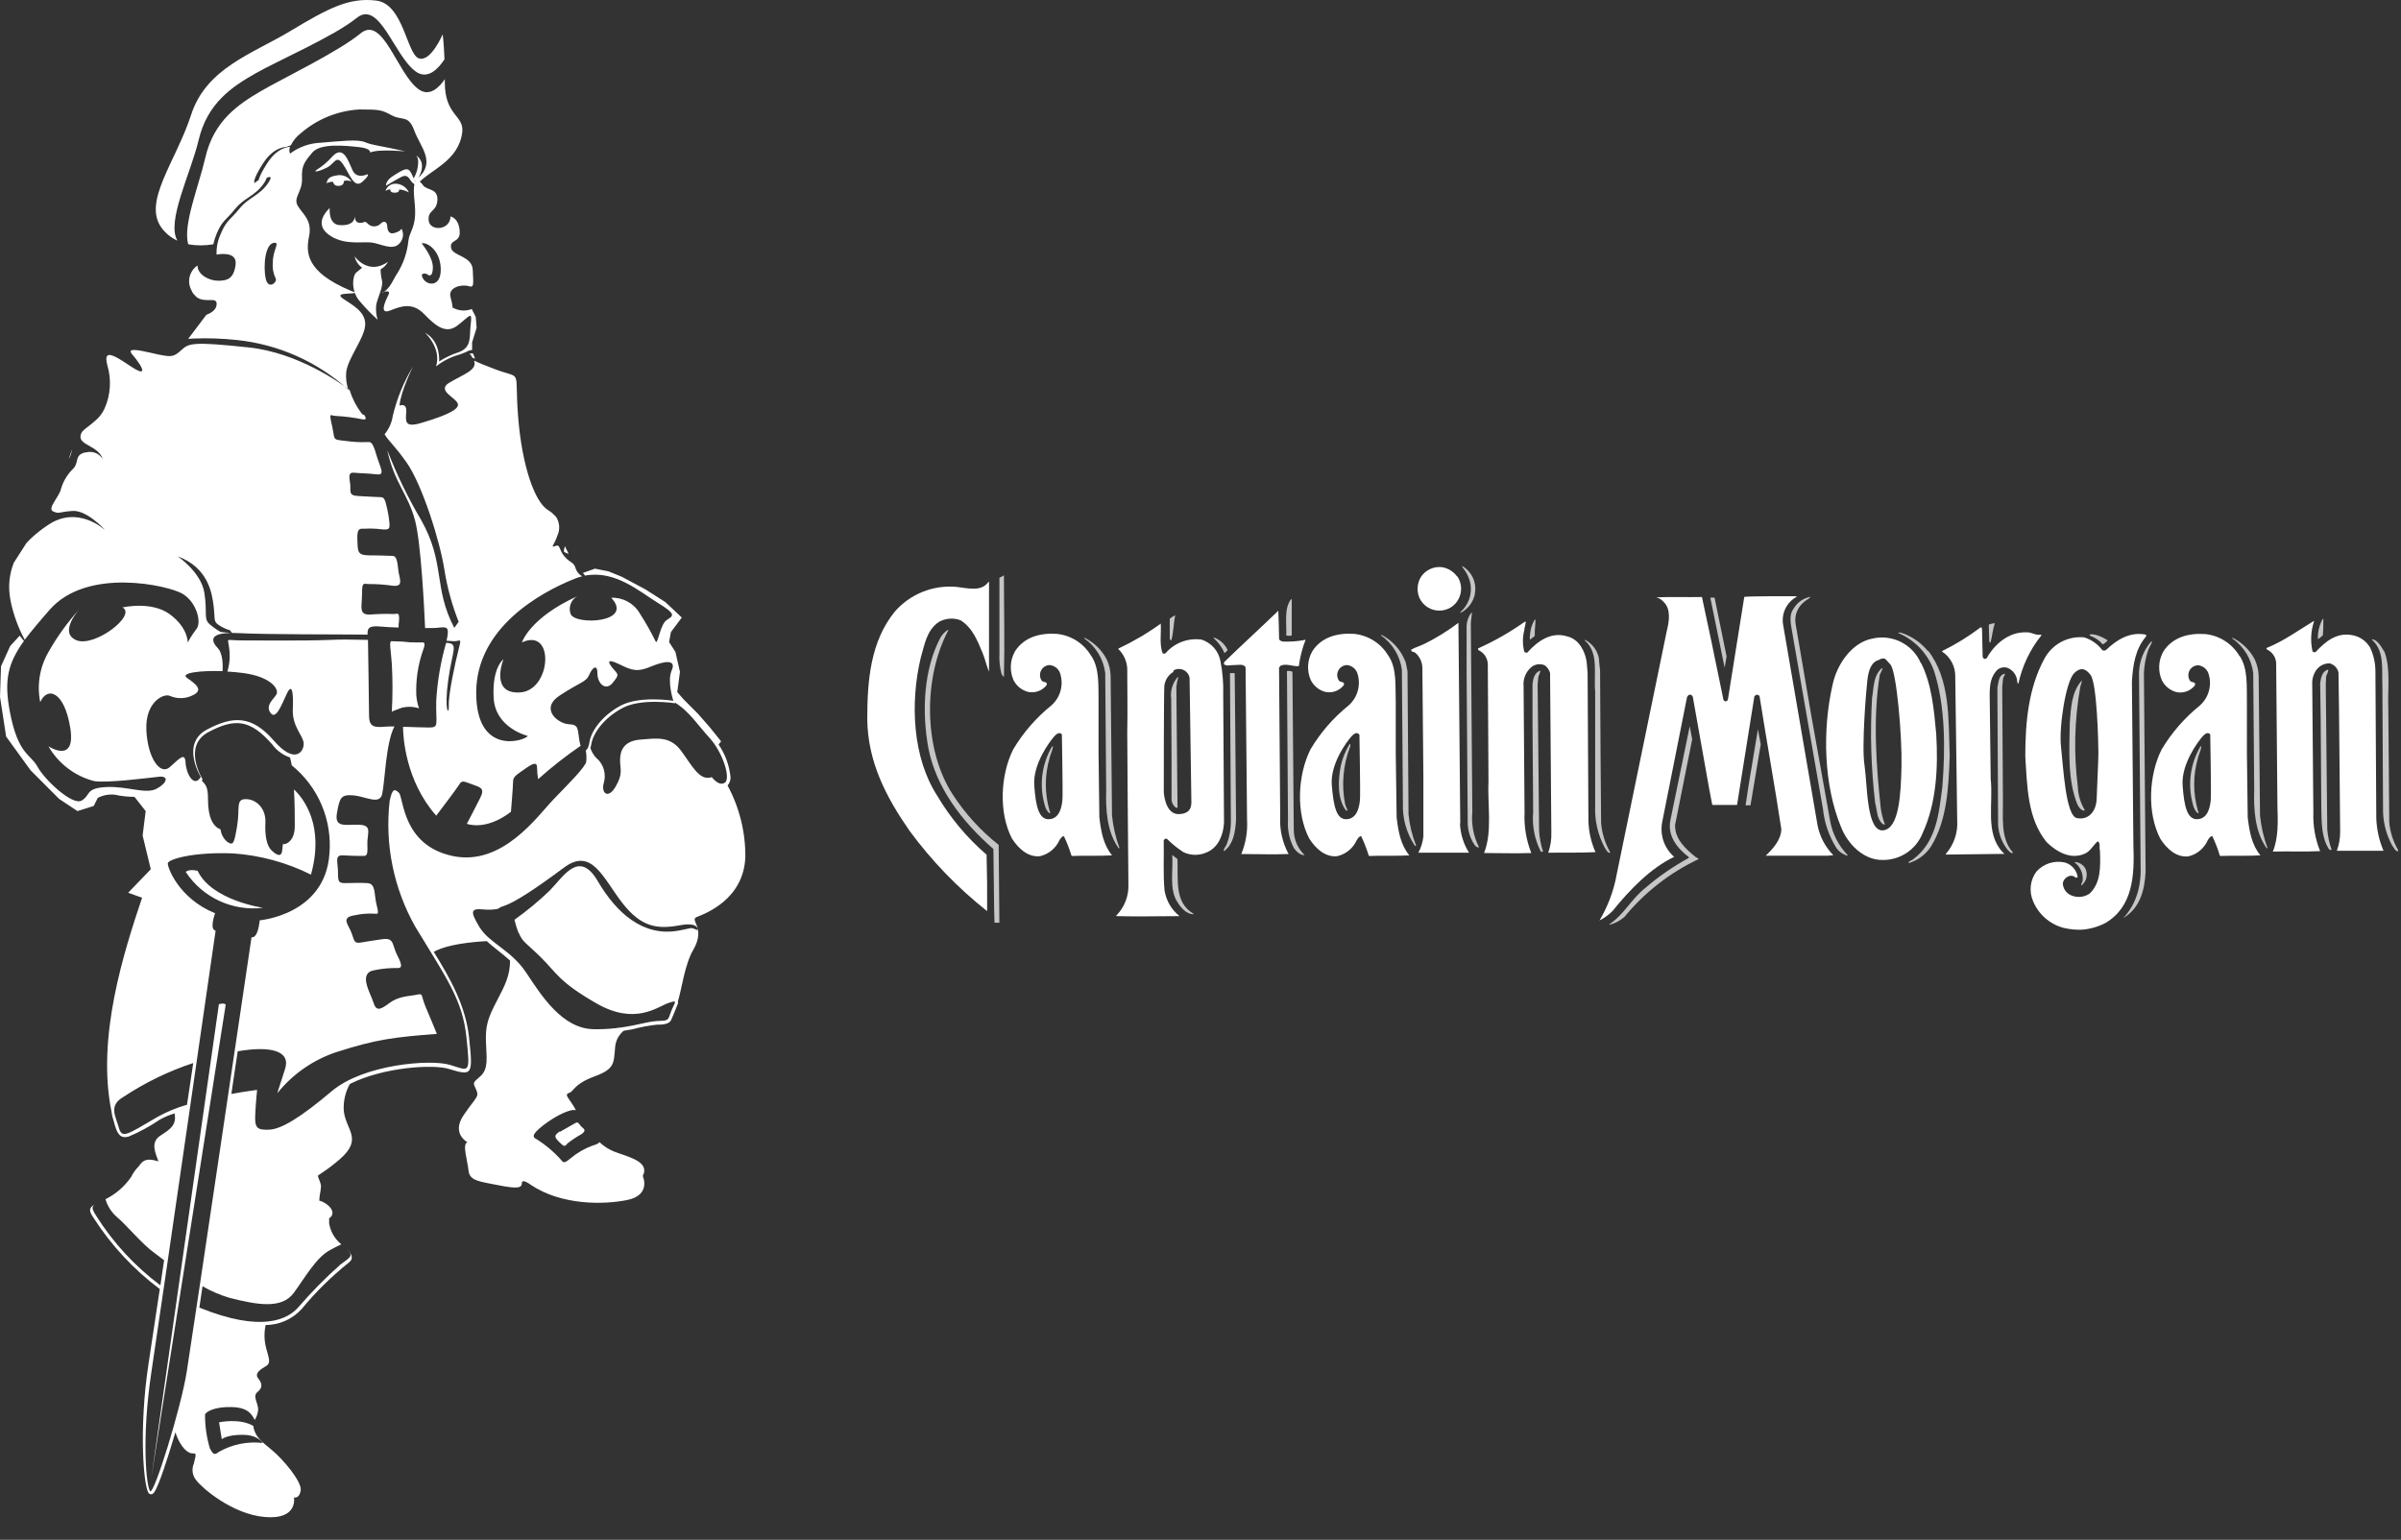
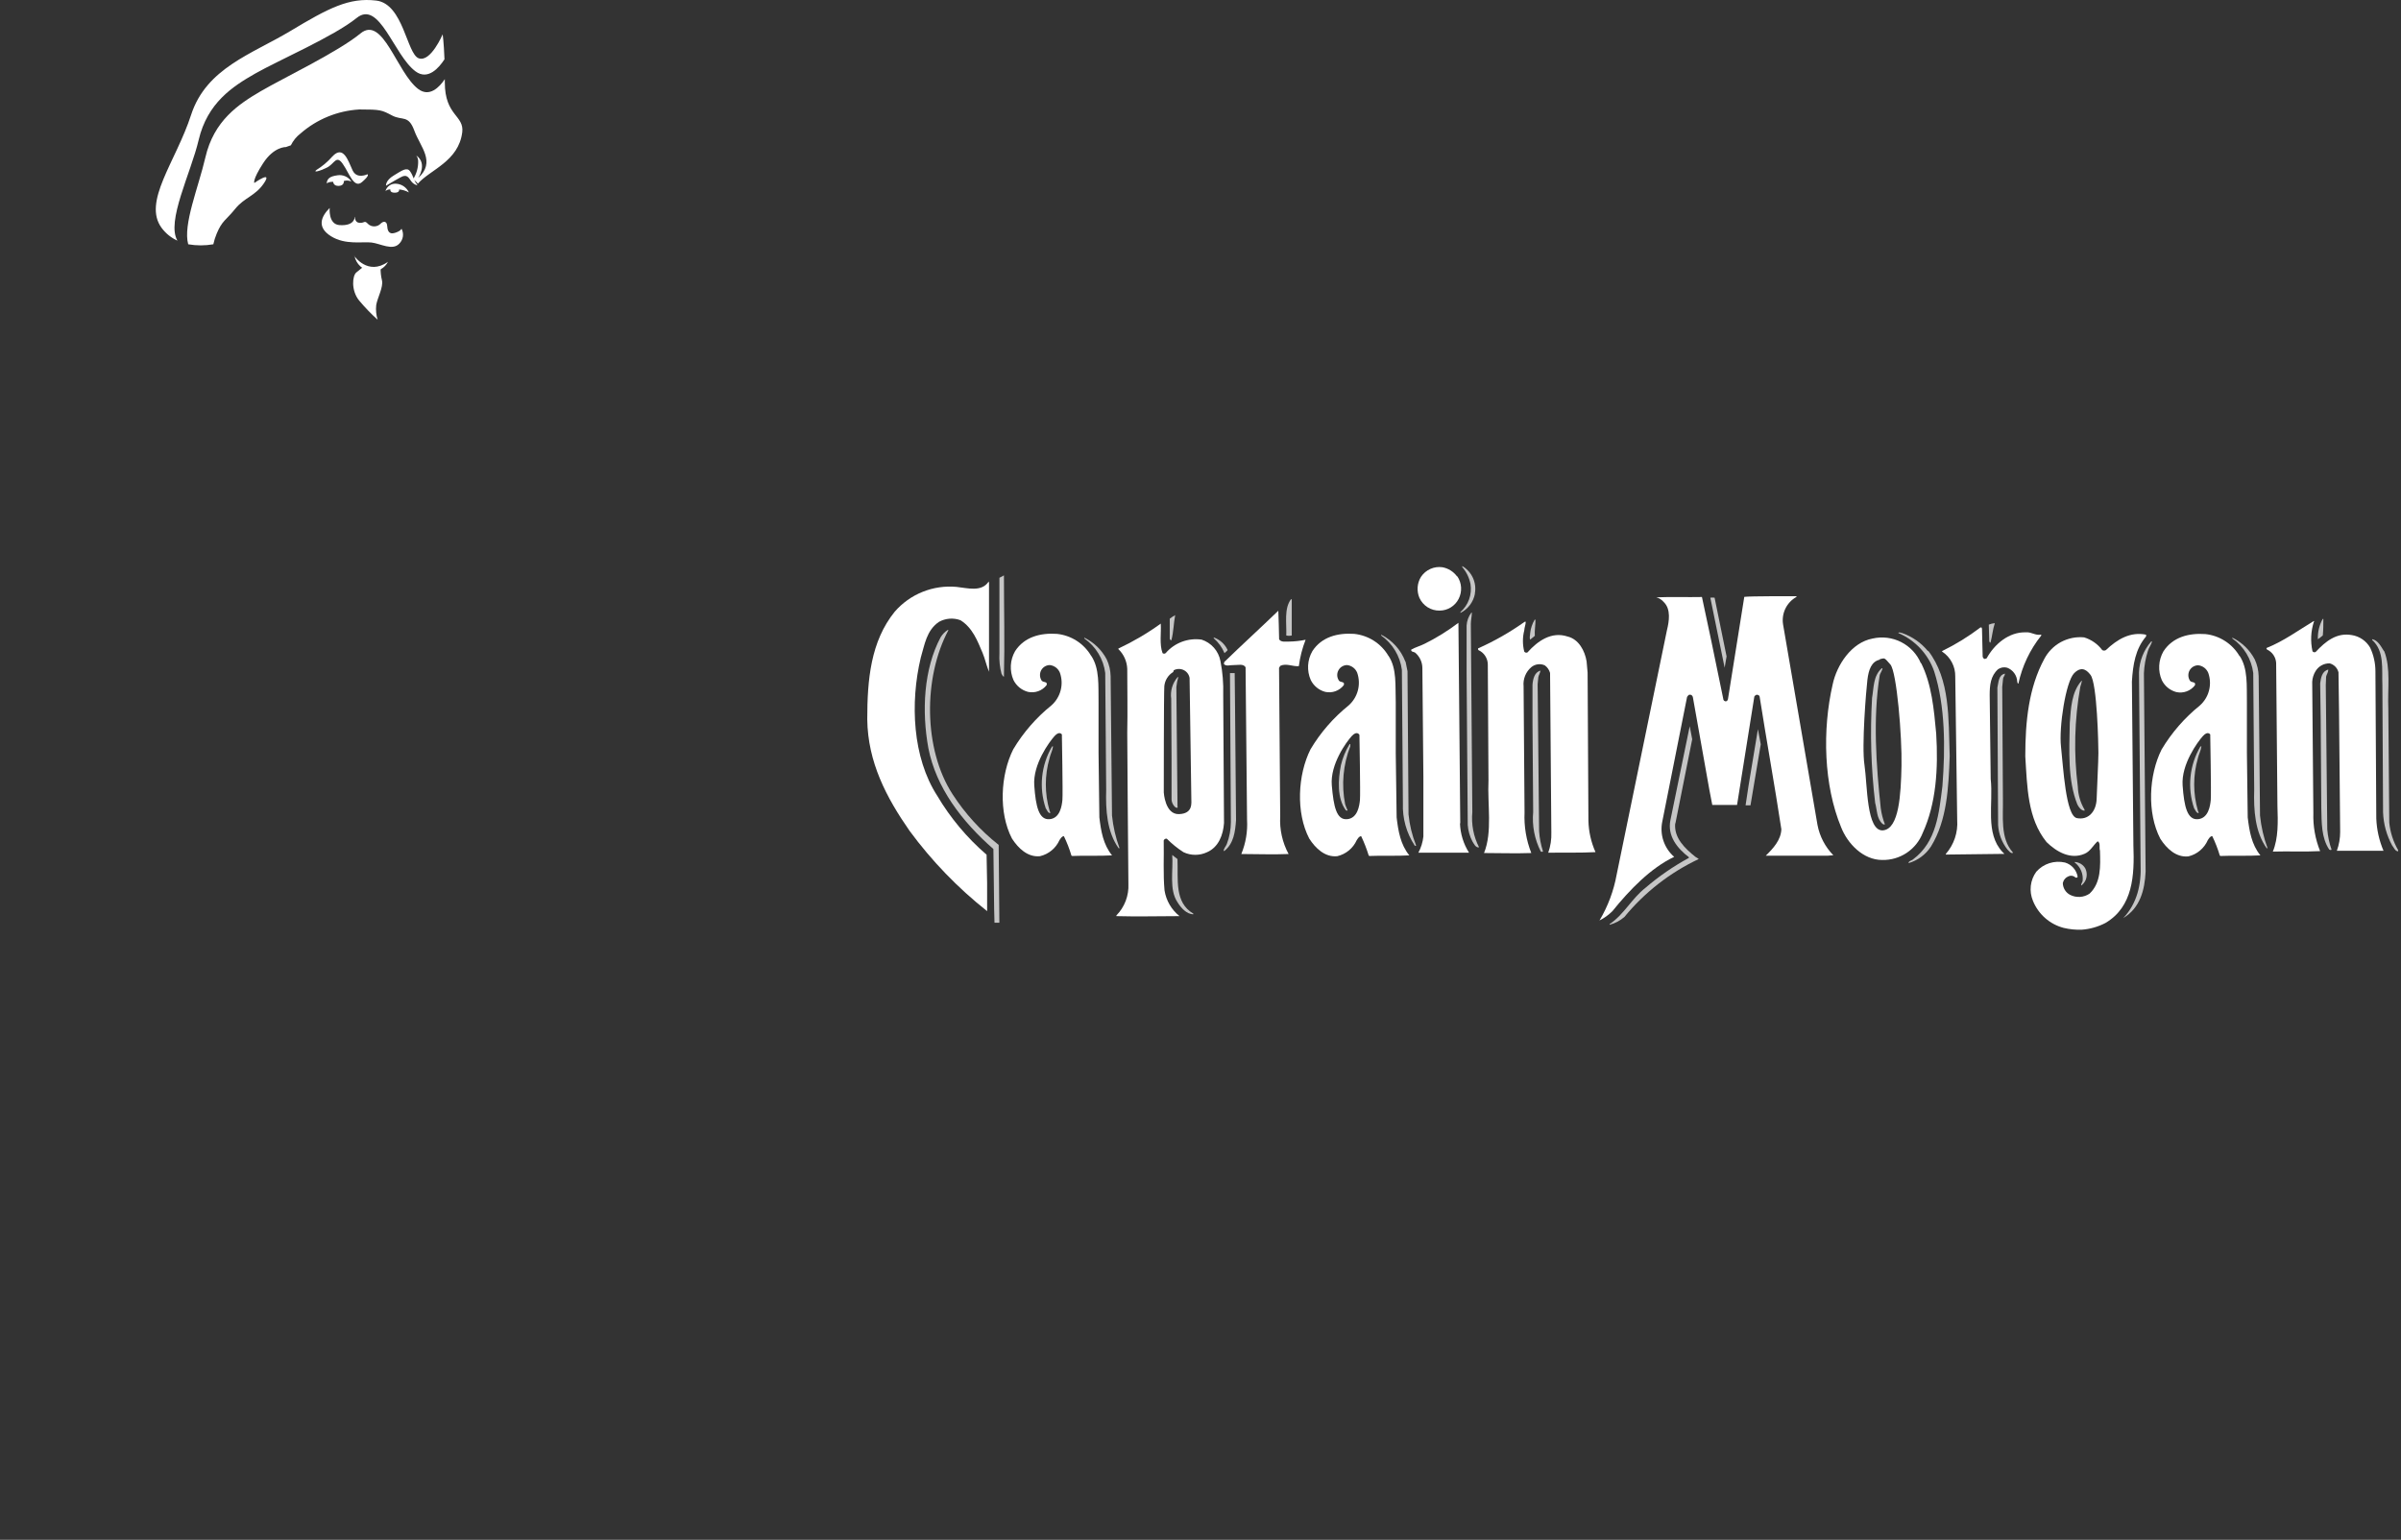
<svg xmlns="http://www.w3.org/2000/svg" width="106" height="68" viewBox="0 0 106 68" fill="none">
  <rect x="0" y="0" width="106" height="68" fill="#333333" stroke="none" />
  <path d="M79.314 26.359C79.103 26.475 78.933 26.653 78.826 26.869C78.719 27.085 78.682 27.329 78.718 27.567L80.239 36.43C80.335 36.936 80.579 37.402 80.939 37.769L80.683 37.79H77.955C78.289 37.462 78.623 37.098 78.644 36.624C78.345 34.653 77.991 32.718 77.683 30.754C77.663 30.7 77.612 30.688 77.561 30.679C77.516 30.691 77.476 30.72 77.451 30.76L76.688 35.548H76.649H75.594L75.462 34.862L74.735 30.775C74.714 30.745 74.705 30.709 74.669 30.694C74.651 30.684 74.63 30.679 74.608 30.679C74.587 30.679 74.566 30.684 74.547 30.694L74.482 30.775L73.885 33.78L73.39 36.269C73.328 36.554 73.344 36.85 73.436 37.127C73.528 37.403 73.692 37.65 73.912 37.84C72.872 38.335 71.947 39.295 71.184 40.24C71.017 40.406 70.825 40.543 70.615 40.649C70.986 40.026 71.243 39.341 71.372 38.628L73.593 27.829C73.689 27.442 73.775 26.905 73.456 26.592C73.37 26.49 73.256 26.416 73.128 26.38C73.79 26.35 74.487 26.38 75.138 26.365L75.552 28.309L76.088 30.906C76.094 30.921 76.104 30.934 76.116 30.945C76.128 30.956 76.142 30.964 76.158 30.968C76.173 30.973 76.19 30.974 76.206 30.97C76.222 30.967 76.237 30.96 76.249 30.951L76.285 30.885L77.007 26.359C77.233 26.323 79.308 26.329 79.308 26.329" fill="white" />
-   <path d="M79.917 26.374C79.851 26.461 79.735 26.497 79.654 26.577C79.511 26.689 79.399 26.836 79.332 27.005C79.264 27.174 79.243 27.357 79.27 27.537L79.967 31.607L80.799 36.264C80.903 36.824 81.168 37.342 81.562 37.754V37.79C81.367 37.736 81.195 37.617 81.076 37.453C80.748 36.93 80.544 36.338 80.48 35.724L79.147 28.059C79.097 27.683 78.93 27.209 79.192 26.866C79.271 26.734 79.377 26.62 79.504 26.532C79.63 26.445 79.774 26.384 79.926 26.356" fill="#C6C6C6" />
  <path d="M76.226 28.986L76.14 29.487L75.508 26.395C75.57 26.388 75.633 26.388 75.696 26.395L76.226 28.992" fill="#C6C6C6" />
  <path d="M73.957 36.365C73.897 36.997 74.377 37.462 74.851 37.841C74.902 37.869 74.951 37.901 74.997 37.936C73.728 38.534 72.608 39.407 71.718 40.491C71.529 40.657 71.305 40.776 71.062 40.84V40.81C71.694 40.39 72.031 39.689 72.642 39.209C73.234 38.701 73.877 38.258 74.562 37.885V37.856C74.043 37.462 73.608 36.916 73.745 36.225L74.598 32.072L74.708 32.647L73.966 36.365" fill="#C6C6C6" />
  <path d="M77.281 35.566H77.064L77.195 34.699L77.609 32.203L77.734 32.871L77.281 35.566Z" fill="#C6C6C6" />
  <path d="M85.122 28.733C86.106 30.012 86.017 31.729 86.076 33.389C86.026 34.779 85.96 36.225 85.254 37.376C85.023 37.735 84.669 37.999 84.258 38.118C84.258 38.016 84.401 38.008 84.466 37.945C85.501 37.167 85.602 35.906 85.754 34.719C85.886 33.011 85.88 31.183 85.391 29.651C85.26 29.273 85.051 28.927 84.778 28.634C84.504 28.342 84.173 28.111 83.805 27.954C83.835 27.898 83.915 27.954 83.966 27.954C84.419 28.11 84.82 28.39 85.122 28.762" fill="#C6C6C6" />
  <path d="M83.107 29.517C83.092 29.642 82.997 29.728 82.982 29.845C82.684 31.723 82.83 33.81 83.032 35.688C83.064 35.932 83.125 36.171 83.214 36.401C83.187 36.431 83.143 36.401 83.113 36.386C82.845 36.147 82.874 35.775 82.785 35.456C82.604 33.92 82.558 32.372 82.648 30.828C82.728 30.36 82.698 29.845 83.077 29.511H83.107" fill="#C6C6C6" />
  <path d="M88.065 27.532C87.975 27.8 87.954 28.092 87.88 28.369C87.88 28.369 87.859 28.39 87.844 28.369L87.823 28.319L87.802 27.585C87.886 27.55 87.974 27.528 88.065 27.52" fill="#C6C6C6" />
  <path d="M87.501 27.749L87.531 28.98C87.531 29.031 87.57 29.096 87.626 29.102L87.707 29.073C88.05 28.446 88.691 27.901 89.439 27.925C89.687 27.901 89.853 28.077 90.116 28.026V28.068C89.621 28.688 89.277 29.413 89.108 30.188C89.058 30.188 89.072 30.128 89.058 30.101C89.051 29.967 89.006 29.837 88.927 29.728C88.848 29.619 88.739 29.535 88.613 29.487C88.546 29.469 88.475 29.465 88.406 29.476C88.338 29.488 88.272 29.514 88.214 29.552C87.877 29.851 87.841 30.268 87.841 30.697L87.886 34.4C88.008 35.497 87.629 36.8 88.41 37.629L88.491 37.709L85.942 37.739H85.906V37.709C86.084 37.506 86.219 37.27 86.305 37.014C86.391 36.758 86.426 36.488 86.407 36.219L86.321 29.88C86.326 29.662 86.275 29.445 86.173 29.252C86.072 29.058 85.922 28.894 85.739 28.774V28.753C86.338 28.461 86.906 28.11 87.436 27.707C87.466 27.707 87.501 27.707 87.492 27.749" fill="white" />
  <path d="M88.512 29.77C88.512 29.835 88.446 29.892 88.434 29.958L88.395 30.336L88.425 35.22C88.446 36.055 88.294 37.009 88.863 37.641V37.67C88.759 37.694 88.694 37.578 88.622 37.513C88.38 37.203 88.238 36.828 88.213 36.436L88.181 30.366C88.237 30.134 88.222 29.806 88.52 29.749" fill="#C6C6C6" />
-   <path d="M93.049 28.28C92.991 28.354 92.917 28.414 92.832 28.456C92.683 28.284 92.492 28.153 92.277 28.077L92.248 28.032C92.328 27.982 92.429 28.032 92.51 28.032C92.702 28.085 92.884 28.169 93.049 28.28" fill="#C6C6C6" />
  <path d="M95.008 28.318C94.987 28.462 94.868 28.593 94.826 28.748C94.723 29.067 94.664 29.399 94.65 29.735L94.725 38.497C94.686 39.299 94.484 40.098 93.741 40.542C94.352 39.895 94.543 39.051 94.504 38.157L94.433 29.693C94.451 29.189 94.641 28.707 94.972 28.327H95.008" fill="#C6C6C6" />
  <path d="M92.054 38.336C92.096 38.415 92.12 38.502 92.124 38.592C92.129 38.682 92.114 38.771 92.081 38.855C92.038 38.955 91.97 39.042 91.884 39.108C91.863 39.036 91.929 38.977 91.944 38.911C91.963 38.755 91.941 38.597 91.879 38.453C91.818 38.309 91.72 38.183 91.595 38.088V38.067C91.687 38.071 91.778 38.098 91.858 38.145C91.938 38.191 92.005 38.257 92.054 38.336" fill="#C6C6C6" />
  <path d="M91.914 30.068C91.895 30.157 91.871 30.245 91.842 30.331C91.583 31.787 91.546 33.273 91.732 34.74C91.744 35.099 91.847 35.448 92.03 35.757V35.801C91.878 35.801 91.768 35.641 91.711 35.524C91.282 34.457 91.353 33.16 91.377 31.932C91.428 31.261 91.454 30.569 91.893 30.068H91.914Z" fill="#C6C6C6" />
  <path d="M102.572 27.334C102.572 27.567 102.572 27.823 102.548 28.062C102.48 28.123 102.407 28.179 102.33 28.229C102.319 27.917 102.392 27.608 102.542 27.334H102.572" fill="#C6C6C6" />
  <path d="M102.158 27.445C102.018 27.869 101.996 28.323 102.092 28.759C102.107 28.782 102.131 28.798 102.157 28.804C102.184 28.809 102.212 28.804 102.235 28.789C102.673 28.318 103.168 27.925 103.83 28.047C103.998 28.073 104.157 28.137 104.297 28.233C104.437 28.329 104.553 28.455 104.638 28.602C104.791 28.927 104.87 29.282 104.871 29.642L104.909 36.147C104.928 36.638 105.036 37.121 105.228 37.572H103.168C103.264 37.307 103.314 37.026 103.314 36.743L103.264 31.377L103.24 29.69C103.216 29.596 103.168 29.51 103.101 29.441C103.033 29.372 102.948 29.322 102.855 29.296C102.729 29.292 102.604 29.322 102.493 29.383C102.383 29.444 102.291 29.533 102.226 29.642C102.14 29.783 102.09 29.942 102.08 30.107L102.131 35.906C102.112 36.481 102.214 37.053 102.429 37.587C101.746 37.623 101.025 37.587 100.342 37.608C100.589 37.012 100.568 36.29 100.545 35.602L100.488 29.278C100.481 29.151 100.439 29.028 100.367 28.923C100.295 28.818 100.195 28.735 100.08 28.682C100.08 28.658 100.044 28.637 100.065 28.616C100.816 28.318 101.469 27.835 102.152 27.424L102.175 27.448" fill="white" />
  <path d="M105.258 28.753C105.556 29.511 105.401 30.435 105.44 31.293L105.482 36.329C105.525 36.758 105.659 37.172 105.875 37.545V37.596C105.738 37.596 105.688 37.429 105.607 37.334C105.363 36.885 105.227 36.386 105.208 35.876L105.178 30.253C105.148 29.54 105.279 28.762 104.728 28.264V28.229C104.984 28.273 105.121 28.556 105.246 28.753" fill="#C6C6C6" />
  <path d="M102.789 29.582C102.789 29.693 102.715 29.779 102.694 29.88L102.679 30.25L102.745 36.627C102.77 36.932 102.834 37.233 102.935 37.522C102.912 37.551 102.861 37.536 102.834 37.522C102.482 37.003 102.497 36.329 102.482 35.688L102.455 31.812L102.432 30.181C102.461 29.943 102.512 29.636 102.789 29.57" fill="#C6C6C6" />
  <path d="M44.322 25.415C44.322 26.953 44.361 28.366 44.322 29.887C44.269 29.872 44.245 29.803 44.215 29.755C44.138 29.464 44.107 29.162 44.123 28.861V25.516C44.182 25.486 44.245 25.447 44.313 25.415" fill="#C6C6C6" />
  <path d="M43.675 29.663V29.684C43.55 29.415 43.496 29.105 43.377 28.828C43.154 28.303 42.939 27.725 42.405 27.391C42.251 27.333 42.086 27.31 41.922 27.322C41.758 27.335 41.598 27.383 41.454 27.462C40.9 27.841 40.822 28.473 40.652 29.037C40.172 31.043 40.289 33.461 41.377 35.142C41.957 36.122 42.693 37.002 43.556 37.745C43.58 38.571 43.586 39.403 43.58 40.238C42.286 39.214 41.135 38.022 40.157 36.693C39.132 35.22 38.312 33.661 38.288 31.768C38.288 30.023 38.437 28.327 39.502 27.012C39.836 26.627 40.258 26.327 40.732 26.137C41.206 25.946 41.718 25.872 42.227 25.918C42.691 25.963 43.339 26.166 43.649 25.68L43.663 25.739V29.663" fill="white" />
  <path d="M41.869 27.832C40.757 29.919 40.763 33.083 42.053 35.074C42.605 35.927 43.293 36.683 44.09 37.313L44.12 40.709V40.748H43.905L43.89 40.151L43.857 37.495C42.453 36.267 41.326 34.779 40.986 33.041C40.688 31.404 40.778 29.544 41.526 28.145C41.606 28.011 41.718 27.897 41.851 27.814L41.875 27.838" fill="#C6C6C6" />
  <path d="M48.86 29.12C48.969 29.355 49.028 29.61 49.033 29.869L49.093 36.016C49.143 36.509 49.255 36.994 49.426 37.459H49.385C48.875 36.737 48.809 35.798 48.836 34.874L48.794 29.722C48.756 29.417 48.654 29.124 48.494 28.861C48.335 28.598 48.123 28.371 47.87 28.196V28.16C48.294 28.367 48.641 28.703 48.86 29.12" fill="#C6C6C6" />
  <path d="M46.49 32.969C46.466 33.151 46.373 33.309 46.335 33.485C46.117 34.241 46.117 35.043 46.335 35.798C46.335 35.834 46.379 35.858 46.364 35.909C46.263 35.909 46.224 35.769 46.168 35.697C46.016 35.249 45.962 34.773 46.01 34.303C46.058 33.832 46.206 33.377 46.445 32.969C46.466 32.969 46.481 32.954 46.495 32.969" fill="#C6C6C6" />
  <path d="M51.883 27.162C51.812 27.519 51.812 27.913 51.716 28.268C51.716 28.283 51.695 28.268 51.68 28.268L51.642 28.217V27.323C51.719 27.262 51.802 27.208 51.889 27.162" fill="#C6C6C6" />
  <path d="M54.197 28.706C54.17 28.762 54.104 28.792 54.059 28.843C53.954 28.591 53.791 28.367 53.585 28.187V28.151C53.719 28.198 53.843 28.271 53.948 28.366C54.053 28.462 54.137 28.577 54.197 28.706" fill="#C6C6C6" />
  <path d="M54.524 31.106L54.569 36.222C54.533 36.723 54.468 37.248 54.059 37.575C54.044 37.575 54.038 37.59 54.023 37.575C54.023 37.474 54.119 37.379 54.161 37.277C54.278 36.966 54.34 36.636 54.342 36.302L54.301 29.726H54.509L54.524 31.1" fill="#C6C6C6" />
  <path d="M51.984 37.945C52.02 38.84 51.838 39.853 52.685 40.348V40.375C52.387 40.375 52.136 40.092 51.984 39.844C51.606 39.278 51.802 38.455 51.752 37.757L51.984 37.939" fill="#C6C6C6" />
  <path d="M52.02 29.904C51.977 30.047 51.948 30.194 51.934 30.343L51.985 35.611C51.999 35.626 51.985 35.646 51.985 35.667C51.985 35.688 51.904 35.667 51.868 35.632C51.784 35.548 51.732 35.437 51.722 35.318V33.464L51.707 30.858C51.683 30.688 51.696 30.515 51.745 30.35C51.794 30.186 51.877 30.034 51.99 29.904H52.026" fill="#C6C6C6" />
  <path d="M57.029 26.464C57.029 26.995 57.029 27.555 57.029 28.065C56.949 28.083 56.867 28.083 56.787 28.065C56.808 27.519 56.68 26.872 56.999 26.458L57.02 26.473" fill="#C6C6C6" />
  <path d="M56.468 28.226C56.549 28.378 56.767 28.327 56.922 28.333C57.163 28.329 57.404 28.302 57.64 28.253C57.493 28.628 57.393 29.019 57.342 29.418C57.071 29.445 56.788 29.278 56.525 29.404L56.468 29.49L56.519 36.049C56.486 36.628 56.614 37.205 56.889 37.715C56.212 37.745 55.485 37.715 54.802 37.715C54.999 37.235 55.086 36.716 55.055 36.198L54.99 29.466C54.888 29.299 54.647 29.377 54.474 29.371C54.301 29.365 54.131 29.442 54.03 29.32L54.051 29.234C54.814 28.491 55.637 27.743 56.436 26.971C56.457 27.37 56.457 27.799 56.471 28.223" fill="white" />
-   <path d="M57.059 29.666L57.118 36.657C57.12 36.864 57.164 37.069 57.246 37.259C57.329 37.449 57.449 37.62 57.599 37.763C57.408 37.778 57.25 37.617 57.13 37.465C56.926 37.084 56.833 36.653 56.862 36.222L56.817 29.636C56.899 29.62 56.984 29.63 57.059 29.666Z" fill="#C6C6C6" />
  <path d="M62.052 29.213L62.139 29.642L62.184 35.966C62.231 36.435 62.343 36.896 62.517 37.334C62.517 37.37 62.476 37.364 62.452 37.334C62.092 36.784 61.912 36.136 61.936 35.48L61.891 29.586C61.852 29.283 61.75 28.991 61.593 28.73C61.435 28.468 61.225 28.242 60.976 28.065V28.029C61.469 28.279 61.851 28.704 62.046 29.222" fill="#C6C6C6" />
  <path d="M59.614 32.954C59.294 33.772 59.216 34.663 59.387 35.524C59.417 35.611 59.453 35.697 59.492 35.784C59.492 35.822 59.447 35.784 59.417 35.784C59.023 35.253 59.074 34.43 59.199 33.792C59.277 33.462 59.407 33.148 59.584 32.859H59.614V32.954Z" fill="#C6C6C6" />
  <path d="M65.117 26.216C65.083 26.398 65.008 26.569 64.897 26.717C64.785 26.864 64.641 26.984 64.476 27.066C64.476 27.066 64.476 27.045 64.476 27.03C64.649 26.878 64.78 26.685 64.858 26.469C64.935 26.253 64.957 26.02 64.92 25.793C64.867 25.516 64.741 25.258 64.557 25.045C64.557 25.024 64.557 25 64.557 25C64.763 25.12 64.928 25.302 65.027 25.52C65.127 25.738 65.156 25.981 65.111 26.216" fill="#C6C6C6" />
  <path d="M64.339 25.453C64.437 25.599 64.494 25.768 64.504 25.943C64.514 26.119 64.476 26.293 64.396 26.449C64.317 26.604 64.197 26.733 64.049 26.825C63.901 26.916 63.731 26.964 63.558 26.965C63.37 26.969 63.184 26.918 63.025 26.817C62.866 26.716 62.74 26.57 62.663 26.398C62.601 26.25 62.575 26.088 62.587 25.927C62.599 25.767 62.65 25.611 62.735 25.474C62.837 25.321 62.98 25.2 63.148 25.125C63.315 25.05 63.501 25.024 63.683 25.051C63.94 25.099 64.169 25.243 64.324 25.453" fill="white" />
  <path d="M64.98 27.054C64.98 27.221 64.935 27.388 64.935 27.555L65.001 35.864C64.95 36.401 65.053 36.941 65.299 37.42C65.147 37.45 65.067 37.253 65.001 37.152C64.885 36.928 64.816 36.682 64.798 36.431L64.748 29.731V27.621C64.761 27.415 64.835 27.218 64.959 27.054H65.004" fill="#C6C6C6" />
  <path d="M64.456 36.359C64.471 36.819 64.609 37.267 64.855 37.656H62.619C62.738 37.434 62.813 37.191 62.84 36.94V34.323L62.795 29.499C62.794 29.37 62.765 29.242 62.71 29.126C62.654 29.009 62.575 28.905 62.476 28.822C62.416 28.777 62.294 28.798 62.3 28.691C62.488 28.581 62.7 28.53 62.896 28.429C63.421 28.168 63.92 27.859 64.387 27.504L64.468 36.359" fill="white" />
  <path d="M67.789 27.364C67.789 27.6 67.744 27.847 67.759 28.08L67.556 28.247C67.511 28.16 67.556 28.044 67.556 27.949C67.579 27.743 67.646 27.545 67.753 27.367H67.789" fill="#C6C6C6" />
  <path d="M67.359 27.454C67.359 27.585 67.3 27.701 67.294 27.838C67.215 28.146 67.215 28.469 67.294 28.777C67.31 28.798 67.332 28.813 67.358 28.82C67.383 28.826 67.41 28.824 67.434 28.813C67.899 28.291 68.504 27.883 69.196 28.107C69.706 28.226 69.974 28.756 70.046 29.213L70.09 29.707L70.126 36.243C70.137 36.722 70.243 37.194 70.439 37.632C69.777 37.668 69.05 37.647 68.352 37.656C68.454 37.369 68.5 37.066 68.489 36.761L68.433 29.719C68.396 29.584 68.314 29.465 68.2 29.383C68.103 29.339 67.996 29.323 67.891 29.338C67.785 29.352 67.686 29.395 67.604 29.463C67.483 29.566 67.389 29.697 67.33 29.845C67.271 29.992 67.248 30.152 67.264 30.31L67.306 35.882C67.279 36.492 67.38 37.102 67.604 37.671C66.912 37.697 66.191 37.671 65.517 37.671C65.896 36.74 65.663 35.533 65.714 34.457L65.684 29.347C65.683 29.212 65.644 29.08 65.57 28.967C65.497 28.854 65.392 28.764 65.269 28.709C65.261 28.698 65.256 28.686 65.253 28.673C65.251 28.66 65.251 28.647 65.255 28.634C65.979 28.312 66.669 27.917 67.315 27.457H67.365" fill="white" />
-   <path d="M70.591 29.147L70.641 29.621L70.662 33.309L70.686 36.344C70.723 36.795 70.857 37.232 71.08 37.626V37.667C70.963 37.667 70.907 37.516 70.847 37.435C70.542 36.869 70.396 36.232 70.424 35.59V30.539C70.352 29.752 70.6 28.843 69.974 28.291V28.252C70.143 28.34 70.288 28.467 70.397 28.622C70.506 28.778 70.576 28.958 70.6 29.147" fill="#C6C6C6" />
  <path d="M68.006 29.606C68.006 29.707 67.934 29.797 67.914 29.904L67.884 30.217L67.949 36.708C67.969 37.012 68.028 37.312 68.122 37.602C68.107 37.612 68.09 37.618 68.072 37.618C68.053 37.618 68.036 37.612 68.021 37.602C67.748 37.062 67.632 36.457 67.687 35.855L67.657 31.905V30.238C67.678 29.991 67.744 29.677 68.021 29.612" fill="#C6C6C6" />
  <path d="M46.892 32.453C46.892 32.453 46.788 32.248 46.555 32.507C46.323 32.767 45.595 33.753 45.661 34.687C45.726 35.62 45.867 36.216 46.335 36.177C46.803 36.138 46.88 35.581 46.904 35.322C46.928 35.062 46.88 32.441 46.88 32.441L46.892 32.453ZM48.171 28.956C48.556 29.523 48.484 30.301 48.499 30.999V33.249L48.535 36.1C48.606 36.696 48.702 37.292 49.095 37.775C48.52 37.811 47.903 37.775 47.339 37.802L47.303 37.787C47.215 37.492 47.104 37.205 46.97 36.928C46.874 36.928 46.824 37.033 46.773 37.104C46.694 37.28 46.575 37.436 46.426 37.558C46.277 37.681 46.102 37.767 45.914 37.811C45.375 37.868 44.954 37.462 44.677 37.033C44.081 35.891 44.167 34.215 44.734 33.089C45.176 32.349 45.745 31.695 46.415 31.154C46.615 30.978 46.758 30.747 46.825 30.49C46.893 30.233 46.882 29.962 46.794 29.711C46.757 29.619 46.697 29.539 46.618 29.479C46.54 29.42 46.447 29.382 46.349 29.371C46.27 29.371 46.193 29.393 46.125 29.434C46.057 29.475 46.002 29.533 45.965 29.603C45.931 29.667 45.914 29.738 45.914 29.811C45.914 29.883 45.931 29.954 45.965 30.018C46.016 30.17 46.263 30.062 46.206 30.256C46.111 30.379 45.984 30.471 45.838 30.524C45.692 30.577 45.535 30.587 45.383 30.554C45.245 30.518 45.117 30.452 45.006 30.362C44.895 30.271 44.806 30.158 44.742 30.03C44.654 29.827 44.615 29.606 44.627 29.385C44.64 29.164 44.704 28.948 44.814 28.757C45.222 28.125 45.935 27.943 46.663 27.993C46.972 28.026 47.27 28.13 47.532 28.298C47.794 28.466 48.013 28.694 48.171 28.962" fill="white" />
  <path d="M99.543 29.12C99.652 29.355 99.711 29.61 99.716 29.869L99.776 36.016C99.826 36.509 99.938 36.994 100.109 37.459H100.068C99.558 36.737 99.492 35.798 99.519 34.874L99.477 29.722C99.438 29.418 99.336 29.124 99.177 28.861C99.018 28.599 98.805 28.372 98.553 28.196V28.16C98.977 28.367 99.324 28.703 99.543 29.12" fill="#C6C6C6" />
  <path d="M97.188 32.969C97.164 33.151 97.072 33.309 97.033 33.485C96.815 34.241 96.815 35.043 97.033 35.798C97.033 35.834 97.078 35.858 97.063 35.909C96.961 35.909 96.922 35.769 96.866 35.697C96.714 35.249 96.66 34.773 96.708 34.303C96.756 33.832 96.904 33.377 97.143 32.969C97.164 32.969 97.179 32.954 97.194 32.969" fill="#C6C6C6" />
  <path d="M97.59 32.453C97.59 32.453 97.486 32.248 97.253 32.507C97.021 32.766 96.293 33.753 96.359 34.686C96.425 35.62 96.565 36.216 97.033 36.177C97.501 36.138 97.578 35.581 97.602 35.321C97.626 35.062 97.578 32.441 97.578 32.441L97.59 32.453ZM98.869 28.956C99.254 29.523 99.182 30.301 99.197 30.998V33.249L99.233 36.099C99.305 36.696 99.4 37.292 99.793 37.775C99.218 37.811 98.601 37.775 98.037 37.802L98.002 37.787C97.914 37.491 97.802 37.203 97.668 36.925C97.572 36.925 97.522 37.03 97.471 37.101C97.394 37.279 97.275 37.437 97.126 37.562C96.978 37.687 96.802 37.775 96.612 37.82C96.073 37.876 95.65 37.471 95.375 37.042C94.779 35.9 94.865 34.224 95.432 33.097C95.874 32.358 96.443 31.703 97.113 31.162C97.313 30.987 97.456 30.756 97.523 30.499C97.591 30.242 97.58 29.97 97.492 29.719C97.455 29.628 97.395 29.548 97.317 29.488C97.239 29.428 97.145 29.391 97.048 29.38C96.969 29.38 96.891 29.402 96.823 29.443C96.756 29.484 96.7 29.542 96.663 29.612C96.629 29.676 96.612 29.747 96.612 29.819C96.612 29.892 96.629 29.963 96.663 30.026C96.714 30.178 96.961 30.071 96.902 30.265C96.807 30.388 96.679 30.481 96.534 30.534C96.388 30.587 96.23 30.597 96.079 30.563C95.941 30.526 95.813 30.46 95.703 30.37C95.593 30.279 95.504 30.166 95.441 30.038C95.353 29.835 95.313 29.614 95.326 29.393C95.338 29.172 95.402 28.957 95.512 28.765C95.921 28.133 96.633 27.951 97.361 28.002C97.671 28.034 97.968 28.139 98.23 28.307C98.493 28.475 98.711 28.703 98.869 28.971" fill="white" />
  <path d="M60.016 32.453C60.016 32.453 59.912 32.248 59.676 32.507C59.441 32.767 58.716 33.753 58.797 34.687C58.877 35.62 59.002 36.216 59.471 36.177C59.939 36.138 60.016 35.581 60.04 35.322C60.064 35.062 60.016 32.441 60.016 32.441V32.453ZM61.295 28.956C61.68 29.523 61.593 30.301 61.62 30.999V33.249L61.659 36.1C61.73 36.696 61.826 37.292 62.219 37.775C61.644 37.811 61.027 37.775 60.463 37.802L60.428 37.787C60.338 37.493 60.226 37.206 60.094 36.928C59.998 36.928 59.947 37.033 59.897 37.104C59.818 37.28 59.699 37.436 59.55 37.558C59.401 37.681 59.226 37.767 59.038 37.811C58.499 37.868 58.075 37.462 57.801 37.033C57.205 35.891 57.291 34.215 57.858 33.089C58.299 32.349 58.868 31.694 59.539 31.154C59.738 30.978 59.881 30.747 59.948 30.49C60.016 30.233 60.005 29.962 59.918 29.711C59.881 29.619 59.821 29.539 59.742 29.479C59.664 29.42 59.571 29.382 59.474 29.371C59.394 29.371 59.317 29.393 59.249 29.434C59.181 29.474 59.126 29.533 59.089 29.603C59.054 29.667 59.036 29.738 59.036 29.811C59.036 29.883 59.054 29.954 59.089 30.018C59.14 30.17 59.387 30.062 59.327 30.256C59.233 30.379 59.105 30.472 58.959 30.525C58.814 30.578 58.656 30.588 58.505 30.554C58.367 30.517 58.239 30.452 58.129 30.361C58.019 30.27 57.929 30.157 57.867 30.03C57.778 29.827 57.739 29.606 57.751 29.385C57.764 29.164 57.828 28.948 57.938 28.757C58.346 28.125 59.059 27.943 59.786 27.993C60.096 28.026 60.394 28.13 60.656 28.298C60.918 28.466 61.137 28.694 61.295 28.962" fill="white" />
  <path d="M51.794 29.678C51.685 29.744 51.593 29.834 51.525 29.942C51.458 30.049 51.416 30.171 51.403 30.298C51.379 30.611 51.379 34.993 51.379 34.993C51.379 34.993 51.43 35.977 52.053 35.953C52.676 35.93 52.595 35.462 52.595 35.253C52.595 35.044 52.518 29.937 52.518 29.937C52.505 29.863 52.474 29.792 52.429 29.732C52.383 29.671 52.324 29.623 52.255 29.59C52.187 29.557 52.112 29.541 52.037 29.543C51.961 29.544 51.887 29.564 51.82 29.6L51.794 29.678V29.678ZM51.245 27.534C51.272 27.955 51.179 28.458 51.325 28.843C51.345 28.859 51.369 28.868 51.394 28.868C51.419 28.868 51.443 28.859 51.462 28.843C51.656 28.618 51.902 28.446 52.179 28.342C52.456 28.238 52.755 28.205 53.049 28.247C53.259 28.315 53.448 28.439 53.594 28.605C53.74 28.771 53.839 28.974 53.88 29.192C53.977 29.683 54.018 30.183 54.003 30.683L54.038 36.347C54.003 36.863 53.8 37.414 53.29 37.635C53.127 37.712 52.95 37.751 52.77 37.751C52.59 37.751 52.412 37.712 52.25 37.635C51.983 37.464 51.736 37.264 51.513 37.039C51.485 37.033 51.455 37.037 51.43 37.052C51.405 37.066 51.386 37.089 51.376 37.116C51.391 37.844 51.346 38.607 51.412 39.322C51.483 39.771 51.719 40.176 52.074 40.458C51.09 40.458 50.246 40.485 49.286 40.458V40.428C49.466 40.245 49.606 40.027 49.698 39.786C49.789 39.546 49.83 39.29 49.817 39.033L49.787 35.488L49.766 32.352C49.787 31.413 49.766 30.453 49.766 29.538C49.753 29.206 49.612 28.893 49.373 28.664V28.643C50.032 28.333 50.66 27.963 51.251 27.537" fill="white" />
  <path d="M82.988 29.132C82.624 29.213 82.496 29.574 82.442 30.027C82.388 30.48 82.183 32.934 82.314 33.789C82.445 34.645 82.394 36.75 83.143 36.669C83.843 36.589 83.921 35.086 83.948 33.816C83.975 32.546 83.739 29.666 83.456 29.344C83.172 29.022 83.22 29.061 82.988 29.111V29.132ZM84.815 29.284C85.283 30.224 85.379 31.315 85.48 32.4C85.573 33.95 85.48 35.483 84.884 36.785C84.744 37.144 84.497 37.45 84.177 37.664C83.857 37.877 83.48 37.987 83.095 37.978C82.257 37.978 81.566 37.26 81.282 36.532C80.516 34.684 80.445 32.239 80.91 30.221C81.091 29.371 81.733 28.375 82.672 28.199C83.099 28.102 83.546 28.157 83.936 28.357C84.326 28.557 84.633 28.887 84.803 29.29" fill="white" />
  <path d="M92.293 29.806C92.182 29.666 91.941 29.359 91.571 29.728C91.201 30.098 90.891 32.114 90.99 32.978C91.088 33.843 91.195 36.031 91.69 36.129C92.185 36.228 92.546 35.855 92.564 35.271C92.582 34.686 92.641 33.619 92.641 33.249C92.641 32.88 92.585 30.176 92.293 29.806V29.806ZM94.746 28.032V28.107C94.272 28.658 94.165 29.365 94.12 30.101L94.186 37.331C94.236 38.658 94.171 40.038 92.954 40.759C92.627 40.93 92.268 41.032 91.899 41.058C91.632 41.067 91.365 41.039 91.106 40.977C90.803 40.898 90.523 40.749 90.288 40.541C90.053 40.334 89.869 40.075 89.752 39.785C89.664 39.575 89.631 39.347 89.656 39.121C89.682 38.896 89.765 38.681 89.899 38.497C90.054 38.321 90.254 38.191 90.476 38.12C90.699 38.049 90.938 38.039 91.166 38.091C91.309 38.133 91.438 38.215 91.537 38.326C91.636 38.438 91.702 38.576 91.726 38.723C91.717 38.74 91.702 38.752 91.684 38.758C91.667 38.763 91.647 38.761 91.631 38.753C91.592 38.715 91.543 38.689 91.491 38.679C91.438 38.668 91.383 38.673 91.333 38.693C91.268 38.718 91.21 38.758 91.165 38.81C91.119 38.862 91.087 38.924 91.07 38.992C91.07 39.099 91.1 39.205 91.156 39.297C91.211 39.39 91.291 39.465 91.386 39.516C91.522 39.586 91.673 39.618 91.826 39.609C91.978 39.6 92.124 39.551 92.251 39.465C92.761 38.983 92.731 38.255 92.71 37.566C92.665 37.426 92.746 37.23 92.609 37.152C92.418 37.319 92.281 37.602 92.033 37.703C91.422 37.972 90.802 37.629 90.352 37.188C89.508 36.147 89.499 34.755 89.413 33.401C89.413 31.854 89.565 30.369 90.25 29.102C90.415 28.786 90.671 28.526 90.985 28.355C91.299 28.186 91.657 28.113 92.012 28.148C92.331 28.246 92.611 28.442 92.811 28.709C92.836 28.724 92.863 28.731 92.892 28.731C92.92 28.731 92.948 28.724 92.972 28.709C93.467 28.238 94.049 27.88 94.761 28.032" fill="white" />
-   <path fill-rule="evenodd" clip-rule="evenodd" d="M12.805 33.452C12.491 33.346 12.217 33.146 12.021 32.88C11.058 31.776 10.384 31.702 9.206 32.328C8.029 32.954 8.944 34.415 8.944 34.415C8.934 34.434 8.922 34.452 8.908 34.469C9.069 34.668 9.183 34.695 9.183 35.306C9.183 36.099 9.4 36.499 9.737 36.627C9.762 36.843 9.868 37.04 10.035 37.179C10.298 37.349 10.333 37.277 10.467 36.484C10.602 35.691 10.393 35.291 10.852 35.291C11.311 35.291 11.746 35.7 11.717 36.323C11.687 36.946 11.788 37.358 11.982 37.548C12.176 37.739 12.438 37.909 12.462 37.525C12.486 37.14 12.534 37.286 12.534 37.286C12.534 37.286 13.037 37.238 13.014 36.419C13.014 36.058 13.014 35.473 12.978 34.862C13.431 35.288 14.325 36.481 13.729 38.625C12.656 38.09 11.488 37.772 10.292 37.688C8.503 37.617 7.433 37.951 7.409 38.121C7.385 38.291 7.889 39.683 9.496 40.33C9.496 40.33 9.23 41.051 9.519 41.099C9.519 41.099 7.134 57.613 6.684 60.591C6.234 63.57 6.467 65.737 6.636 65.856C6.806 65.976 7.981 62.228 8.246 60.567C8.512 58.907 11.105 41.388 11.105 41.388C11.105 41.388 11.371 41.511 11.466 40.643C11.466 40.643 14.352 40.404 14.543 37.712C14.607 36.974 14.489 36.23 14.199 35.548C13.909 34.865 13.456 34.264 12.879 33.798C12.859 33.682 12.835 33.568 12.805 33.461V33.452ZM12.14 10.722C11.699 10.692 11.612 11.778 11.732 12.308C11.851 12.839 12.283 12.428 12.164 12.284C12.062 12.067 12.02 11.826 12.045 11.587C12.045 11.056 12.343 10.734 12.14 10.722V10.722ZM10.152 27.835C9.972 27.782 9.802 27.702 9.648 27.597C9.406 27.427 9.502 27.331 9.43 26.756C9.358 26.18 9.189 25.071 7.844 24.568C7.844 24.568 8.878 25.265 9.022 26.177C9.165 27.09 8.974 27.331 9.263 27.573C9.411 27.701 9.572 27.814 9.743 27.91L10.247 27.957L10.152 27.835ZM29.802 31.025V31.058C29.802 31.058 28.311 30.817 27.47 31.273C26.629 31.729 26.173 32.403 26.102 32.883C26.094 32.935 26.082 32.987 26.066 33.038C26.118 33.195 26.203 33.34 26.316 33.461C26.478 33.595 26.596 33.774 26.656 33.975C26.715 34.176 26.715 34.39 26.653 34.591C26.534 35.023 26.847 35.312 27.181 34.734C27.515 34.156 27.375 33.989 27.375 33.556C27.375 33.124 27.566 32.716 28.269 32.662C28.973 32.608 29.569 32.492 30.058 33.142C30.547 33.792 30.875 34.513 31.426 34.32C31.426 34.32 31.739 34.752 32.005 34.561C32.27 34.37 31.909 33.214 31.307 32.566C30.839 32.06 30.413 31.392 29.784 31.019L29.802 31.025ZM22.882 41.174C22.815 40.992 22.758 40.807 22.712 40.619C23.265 40.226 23.788 39.792 24.277 39.322C24.903 38.672 25.574 37.519 26.391 38.914C27.208 40.309 28.386 41.379 29.951 41.099C30.622 40.98 30.431 40.932 30.791 41.075C30.812 41.075 30.863 40.703 30.022 40.861C29.023 41.045 28.314 40.956 27.473 39.874C26.632 38.792 26.129 37.399 24.903 38.312C23.678 39.224 22.739 39.85 22.22 40.02C22.134 40.042 22.054 40.082 21.985 40.136C21.777 40.177 21.565 40.186 21.355 40.163C20.801 40.115 20.729 40.211 21.162 40.932C21.594 41.654 22.557 41.943 23.228 42.951C23.898 43.958 24.814 45.428 26.209 45.452C27.604 45.476 28.469 45.115 28.997 45.091C29.524 45.067 29.477 45.091 29.623 44.683C29.769 44.274 29.983 44.128 29.5 44.298C29.017 44.468 28.037 45.282 26.352 44.322C24.668 43.362 24.563 42.951 23.878 42.277C23.192 41.603 23.085 41.63 22.891 41.174H22.882ZM8.53 46.946C7.444 47.304 6.412 47.806 5.459 48.436C4.785 48.821 5.098 49.277 5.241 49.784C5.384 50.291 5.554 50.145 6.95 49.328C7.362 49.098 7.801 48.917 8.255 48.788L8.53 46.952V46.946ZM9.666 44.346C9.666 44.346 9.904 44.274 9.964 44.37L6.684 65.239L9.666 44.331V44.346ZM11.612 40.092C10.952 40.17 10.283 40.064 9.68 39.784C9.077 39.504 8.564 39.061 8.199 38.505C8.366 38.359 8.726 38.458 8.726 38.458C9.352 39.778 11.636 40.089 11.612 40.092V40.092ZM16.892 12.928C17.247 12.723 17.369 12.311 17.536 12.076C17.808 11.643 17.976 11.153 18.028 10.645C18.076 10.248 18.294 10.105 18.326 9.503C18.359 8.901 18.145 8.337 18.386 7.869C18.589 7.473 18.619 7.273 18.571 7.121C18.617 7.232 18.628 7.355 18.604 7.473C18.575 7.601 18.528 7.725 18.463 7.839C18.459 7.85 18.453 7.86 18.446 7.869C18.436 7.89 18.424 7.91 18.41 7.929C18.519 7.997 18.614 8.088 18.687 8.194C18.854 8.412 19.346 8.313 19.31 8.844C19.274 9.375 18.878 9.252 18.926 9.738C18.973 10.224 19.877 10.183 19.889 9.559C19.889 9.559 20.279 9.619 20.297 10.266C20.297 10.725 19.853 10.564 19.913 10.94C19.972 11.316 20.849 11.289 20.872 11.927C20.896 12.565 20.947 12.72 20.67 12.633C20.392 12.547 19.775 12.684 19.889 13.116C19.936 13.279 19.97 13.446 19.99 13.614L20.008 13.596C20.133 13.663 20.271 13.702 20.412 13.711C20.554 13.719 20.695 13.698 20.828 13.647L21.004 13.996L21.042 14.476L20.843 15.117V15.454C20.744 15.467 20.65 15.5 20.565 15.552C20.407 15.618 20.245 15.675 20.079 15.722C19.78 15.828 19.5 15.983 19.251 16.181C19.504 15.361 18.759 14.69 18.759 14.69C19.474 15.081 19.385 15.963 19.385 15.963C19.655 15.791 19.945 15.654 20.249 15.555C20.846 15.337 20.717 14.857 20.777 14.362C20.86 13.677 20.753 13.954 20.181 14.386C19.701 14.744 19.265 14.434 18.738 13.882C18.21 13.331 17.703 13.522 17.223 13.713C16.743 13.903 16.982 13.352 17.152 13.015C17.244 12.83 17.062 12.851 16.88 12.908L16.892 12.928ZM18.619 10.743C18.595 10.743 19.134 11.339 19.11 11.846C19.087 12.353 18.845 12.1 18.845 12.1C18.845 12.1 18.496 11.992 18.678 12.305C18.86 12.618 19.471 12.69 19.459 11.885C19.447 11.08 18.881 10.692 18.619 10.743V10.743ZM17.256 28.315L17.796 28.336C18 28.364 18.206 28.376 18.413 28.372H18.475H18.699C18.753 28.41 18.765 28.503 18.678 28.712C18.451 29.359 18.349 30.044 18.38 30.73C18.399 30.918 18.439 31.103 18.499 31.282C18.25 31.201 17.984 31.193 17.73 31.258C17.393 31.38 17.298 31.428 17.298 31.428C17.338 30.723 17.338 30.016 17.298 29.311C17.244 28.607 17.179 28.381 17.271 28.318L17.256 28.315ZM8.312 14.965L8.545 14.95C9.18 14.925 9.817 14.947 10.45 15.015C12.284 15.204 14.01 15.971 15.378 17.207C15.296 16.964 15.264 16.708 15.282 16.452C15.354 15.805 16.099 14.938 16.123 14.339C16.147 13.739 15.5 13.444 15.139 13.185C14.779 12.925 15.378 12.991 15.643 12.943C15.685 12.94 15.727 12.94 15.768 12.943C15.676 12.914 15.578 12.878 15.47 12.833C13.497 12.001 13.5 11.152 13.646 10.43C13.792 9.709 13.348 9.443 13.142 9.082C12.936 8.722 13.357 8.459 13.333 7.89C13.309 7.32 13.428 7.168 13.789 6.736C14.149 6.304 15.303 6.438 15.855 6.498C16.406 6.557 16.338 6.736 16.338 6.736C16.722 6.569 17.876 6.688 17.891 6.682C16.764 6.426 16.454 6.423 16.12 6.28C15.786 6.137 15.023 6.235 14.149 6.304C13.663 6.324 13.194 6.491 12.805 6.784C12.785 6.737 12.774 6.686 12.774 6.635C12.774 6.583 12.785 6.533 12.805 6.486C12.772 6.486 12.262 6.486 11.797 7.207C11.332 7.929 11.413 8.072 11.413 8.072C11.413 8.072 12.229 7.493 11.845 8.072C11.46 8.65 10.98 8.707 10.572 9.214C10.163 9.72 9.993 9.729 9.755 10.308C9.615 10.6 9.549 10.921 9.561 11.244C9.561 11.244 10.476 11.05 10.402 11.676C10.327 12.302 10.044 12.398 9.636 12.398C9.227 12.398 8.72 12.132 8.72 11.724C8.545 11.841 8.421 12.02 8.372 12.225C8.323 12.431 8.354 12.647 8.458 12.83C8.476 12.874 8.498 12.915 8.524 12.955L8.67 13.113C9.045 13.411 9.582 13.075 9.564 13.432C9.564 13.683 9.308 13.829 9.108 13.906L8.36 14.896L8.318 14.95L8.312 14.965ZM3.032 20.28C3.109 20.148 3.159 20.001 3.178 19.848L3.032 20.28ZM25.732 25.298L25.828 25.42C27.169 25.167 28.251 26.142 29.026 26.613C29.891 27.143 29.724 27.191 29.435 27.382C29.146 27.573 29.05 28.44 28.955 28.345C28.739 27.906 28.498 27.48 28.233 27.069C28.105 26.855 27.921 26.68 27.701 26.562C27.481 26.444 27.233 26.387 26.984 26.398C28.019 27.504 25.398 27.623 25.195 27.12C25.14 26.974 25.14 26.813 25.195 26.667C25.25 26.521 25.356 26.4 25.494 26.327C23.38 27.287 23.043 28.369 23.043 28.369C24.51 27.695 24.34 30.483 22.971 30.578C21.603 30.673 22.226 29.114 22.226 29.114C22.226 29.114 21.719 29.475 21.794 30.82C21.868 32.164 23.305 32.501 23.305 32.501C23.114 32.742 21.001 33.368 21.024 30.554C21.048 27.74 23.812 26.18 25.374 25.557C25.481 25.514 25.591 25.478 25.702 25.45C25.572 25.38 25.472 25.264 25.422 25.125C25.327 24.788 25.18 24.884 24.918 24.571C24.656 24.258 24.748 24.019 24.51 24.114C24.271 24.21 24.486 24.043 24.605 23.658C24.668 23.525 24.696 23.378 24.686 23.232C24.675 23.085 24.627 22.943 24.546 22.82L24.375 22.654C24.319 22.608 24.259 22.566 24.197 22.528C23.6 22.168 23.043 20.558 22.873 18.393C22.703 16.229 23.091 16.759 21.913 16.327C21.454 16.157 21.147 16.029 20.938 15.928V15.966C21.06 16.351 20.434 16.542 19.835 16.902C19.236 17.263 20.196 17.576 20.22 17.866C20.243 18.155 19.325 18.462 18.583 18.682C17.84 18.903 17.912 18.587 17.936 18.178C17.96 17.77 17.638 17.913 17.638 17.913C17.685 17.287 18.234 16.184 18.234 16.184C17.825 16.862 17.523 17.599 17.34 18.369C17.296 18.667 17.171 18.946 16.979 19.177C17.152 19.475 17.417 19.672 17.942 20.412C18.639 21.398 19.433 23.921 19.623 25.182C19.749 25.962 19.959 26.727 20.249 27.462L20.056 27.728C19.119 25.939 19.671 24.869 18.589 22.958C18.008 21.975 17.509 20.946 17.098 19.881C17.396 21.3 18.01 21.804 18.323 22.982C18.586 23.971 18.729 26.842 18.768 27.737C19.048 27.737 19.274 27.737 19.379 27.716C19.716 27.692 19.862 27.644 19.716 28.297L20.053 28.318C20.318 28.318 20.39 28.124 20.246 28.679C20.103 29.233 19.79 30.673 19.814 31.153C19.838 31.633 19.596 31.419 19.79 30.023C19.975 28.685 20.27 28.41 19.695 28.39C19.456 29.22 19.31 30.074 19.259 30.936C19.236 32.018 19.406 32.128 18.923 32.128C18.654 32.128 18.216 32.107 17.793 32.096C17.793 32.525 17.897 34.481 19.259 36.022C19.259 36.022 20.154 34.844 20.27 34.654C20.387 34.463 20.437 34.486 20.822 34.63C21.206 34.773 21.418 34.797 21.206 35.226C20.995 35.655 20.61 36.38 20.61 36.38C20.61 36.38 21.427 36.717 22.557 35.852C22.557 35.852 22.652 34.722 22.652 34.507C22.652 34.293 22.819 34.209 23.18 33.953C23.541 33.697 23.711 33.64 23.711 33.905C23.712 34.074 23.728 34.243 23.758 34.409C24.351 33.878 24.978 33.386 25.634 32.936C25.612 32.868 25.595 32.798 25.583 32.727C25.488 32.152 25.559 32.006 25.103 31.982C24.647 31.958 23.806 31.308 24.718 30.709C25.631 30.11 25.872 30.131 26.015 29.797C26.158 29.463 26.376 29.314 26.376 29.746C26.376 30.178 26.737 30.539 27.05 30.155C27.363 29.77 27.291 29.797 27.05 29.508C26.808 29.218 26.808 29.075 27.348 29.338C27.888 29.6 28.117 29.698 28.74 29.436C29.363 29.174 29.87 29.123 29.655 29.603C29.441 30.083 29.727 30.948 29.727 30.948C29.727 30.948 28.236 30.709 27.396 31.165C26.555 31.622 26.099 32.295 26.024 32.775C25.994 32.975 25.932 33.1 25.86 33.139C25.892 33.304 25.899 33.473 25.881 33.64C25.833 33.881 25.136 34.579 24.438 35.3C23.741 36.022 22.181 38.282 19.966 37.799C17.751 37.316 17.826 35.226 17.611 35.011C17.396 34.797 17.313 34.868 17.202 35.372C16.985 37.295 17.38 39.238 18.332 40.923C19.701 43.183 20.419 44.143 20.592 45.804C20.765 47.464 20.735 47.294 19.871 47.029C19.006 46.764 16.049 47.005 14.653 48.183C13.258 49.361 12.42 49.864 11.89 49.888C11.359 49.912 11.243 49.817 11.267 49.262C11.29 48.708 11.35 48.132 11.35 48.132C11.35 48.132 10.873 48.192 10.214 48.311L10.494 46.427C11.961 46.176 12.853 46.409 12.581 47.22C12.244 48.254 12.244 48.278 12.244 48.278C12.928 47.424 13.848 46.788 14.889 46.451C16.618 45.899 17.387 45.804 19.286 45.658C19.286 45.658 19.048 45.061 18.806 44.504C18.565 43.946 18.711 43.857 18.398 43.928C18.085 44 17.629 43.976 17.205 44.289C16.782 44.602 16.609 44.674 16.484 44.265C16.359 43.857 15.786 42.965 16.532 42.846C16.872 42.775 17.219 42.743 17.566 42.751C17.733 42.751 17.781 42.653 17.542 42.196C17.304 41.74 17.42 41.403 16.892 41.475C16.365 41.546 16.266 41.573 15.956 41.621C15.646 41.669 15.658 41.597 15.524 41.212C15.39 40.828 15.017 40.515 15.667 40.419C15.935 40.36 16.21 40.336 16.484 40.348C16.675 40.348 16.749 40.443 16.627 39.963C16.505 39.483 16.603 39.024 16.219 39C15.834 38.977 15.572 39 15.259 39C14.945 39 14.922 38.953 14.922 38.52C14.922 38.088 14.755 37.751 15.139 37.775C15.524 37.799 15.786 37.799 15.98 37.799C16.174 37.799 16.242 37.823 16.219 37.319C16.195 36.815 16.46 36.454 15.882 36.424C15.303 36.395 14.755 36.591 14.874 35.918C14.993 35.244 15.041 35.077 15.595 35.125C16.15 35.172 16.749 35.557 16.869 35.077C16.988 34.597 17.029 32.793 17.414 32.081C17.235 32.081 17.071 32.081 16.94 32.096C16.436 32.146 16.293 32.024 16.293 31.592C16.293 31.159 16.251 28.67 16.245 28.259C15.592 28.244 14.99 28.235 14.585 28.259C13.336 28.306 11.484 28.282 10.691 28.282C9.898 28.282 10.068 28.136 10.116 28.616C10.167 28.965 10.14 29.32 10.038 29.657C10.277 29.672 10.515 29.692 10.739 29.722C11.988 29.892 12.325 30.444 12.206 30.662C12.086 30.879 11.702 31.142 11.94 31.478C12.179 31.815 12.423 31.142 12.662 30.638C12.9 30.134 12.96 30.59 12.927 31.332C12.894 32.075 13.383 32.486 13.407 32.823C13.431 33.16 13.046 33.81 12.086 32.704C11.126 31.598 10.298 31.598 9.129 32.224C7.96 32.85 8.864 34.311 8.864 34.311C8.565 34.815 8.217 34.167 8.193 33.685C8.169 33.202 7.927 33.494 7.495 33.878C7.063 34.263 6.508 33.446 6.461 32.221C6.413 30.995 7.23 30.611 7.495 30.73C7.663 30.804 7.846 30.838 8.03 30.83C8.213 30.822 8.393 30.771 8.553 30.682C8.962 30.465 8.673 30.226 8.255 29.937C7.942 29.716 8.831 29.606 9.827 29.639C9.841 29.397 9.844 28.87 9.624 28.634C9.326 28.321 9.144 27.889 10.539 27.96C11.794 28.026 15.011 28.011 16.227 28.026C16.227 27.779 16.227 27.611 16.824 27.671C17.026 27.692 17.301 27.704 17.596 27.713C17.596 27.629 17.596 27.528 17.617 27.415C17.641 27.006 17.545 27.117 17.399 27.117C17.047 27.104 16.695 27.111 16.344 27.14C15.813 27.164 15.983 26.78 15.983 26.225C15.983 25.671 16.055 25.793 16.281 25.793C16.627 25.791 16.973 25.815 17.316 25.864C17.87 25.939 17.614 25.531 17.581 25.146C17.548 24.761 17.486 24.55 17.34 24.55C17.194 24.55 16.907 24.526 16.332 24.526C15.756 24.526 15.801 24.359 15.777 23.828C15.754 23.297 15.897 23.348 16.114 23.348C16.347 23.335 16.581 23.343 16.812 23.372C17.22 23.42 17.196 23.324 17.196 23.131C17.172 22.847 17.123 22.565 17.05 22.29C16.979 21.953 16.883 21.953 16.752 21.953C16.621 21.953 16.293 21.929 15.813 21.905C15.333 21.881 15.515 21.667 15.452 21.309C15.39 20.951 15.428 20.853 15.646 20.877C15.864 20.901 16.221 20.901 16.63 20.948C17.038 20.996 16.776 20.65 16.606 20.054C16.436 19.457 16.344 19.523 16.198 19.523C15.893 19.535 15.588 19.518 15.285 19.475C14.636 19.404 14.805 19.452 14.659 18.802C14.513 18.152 14.588 18.369 14.829 18.369C15.217 18.389 15.603 18.438 15.983 18.515C16.201 18.557 16.162 18.459 16.081 18.325C16.057 18.322 16.033 18.314 16.012 18.301C15.991 18.288 15.973 18.271 15.959 18.25C15.726 17.941 15.549 17.594 15.434 17.224C15.017 16.905 13.157 15.576 10.98 15.343C8.503 15.081 8.336 15.152 7.999 15.466C7.662 15.779 7.543 15.764 6.991 15.656C6.562 15.564 5.903 15.385 5.784 15.486C5.754 15.516 5.766 15.57 5.84 15.653C6.064 15.91 6.35 16.315 6.264 16.387C6.225 16.428 6.085 16.387 5.787 16.187C5.214 15.802 4.863 15.591 4.74 15.71C4.681 15.767 4.678 15.904 4.74 16.133C4.926 16.761 4.884 17.433 4.621 18.032C4.523 18.251 4.375 18.443 4.189 18.593C4.013 18.757 3.828 18.873 3.703 18.989C3.657 19.025 3.62 19.07 3.594 19.122C3.567 19.173 3.553 19.23 3.551 19.288C3.551 19.672 4.344 19.696 4.535 20.271C4.536 20.265 4.536 20.258 4.535 20.251V20.274C4.463 20.154 4.353 20.059 4.223 20.006C4.093 19.952 3.949 19.942 3.813 19.976C3.704 19.983 3.6 20.023 3.515 20.093C3.36 20.239 3.432 20.486 3.241 20.689C2.978 20.939 2.788 21.255 2.689 21.604C2.615 21.938 2.063 22.469 2.352 22.588C2.641 22.707 2.543 22.612 3.193 22.564C3.843 22.516 4.636 23.405 4.636 23.405L4.6 23.372L4.633 23.408C4.633 23.408 3.44 22.278 2.108 23.193C1.857 23.359 1.62 23.545 1.398 23.748C1.318 23.822 1.24 23.903 1.166 23.983L0.608 24.854C0.41 25.355 0.355 25.901 0.45 26.431L0.48 26.595C0.604 27.174 0.809 27.732 1.091 28.253C1.389 27.865 1.747 27.436 2.206 26.914C3.867 25.039 7.424 25.855 8.047 26.216C8.67 26.577 8.914 27.468 8.673 27.779C8.527 27.966 8.399 28.165 8.288 28.375C8.288 28.375 8.312 27.725 7.495 27.126C6.678 26.526 5.408 26.827 5.408 26.827C6.055 27.164 4.156 28.616 3.363 28.27C2.57 27.925 3.509 26.899 3.509 26.899C2.983 27.479 2.523 28.116 2.138 28.798C1.752 29.467 1.623 30.254 1.777 31.01C2.075 30.313 2.835 30.503 3.101 32.137C3.366 33.771 2.138 32.957 2.138 32.957C2.355 33.335 2.645 33.665 2.992 33.929C3.339 34.194 3.734 34.386 4.156 34.495C4.711 34.591 6.586 34.349 7.018 34.302C7.45 34.254 7.403 34.567 6.92 34.829C6.437 35.092 5.623 34.71 4.687 34.758C3.751 34.806 4.013 35.119 3.604 35.354C3.196 35.59 1.971 34.439 1.658 33.863C1.345 33.288 0.793 33.336 0.432 31.413C0.176 30.044 0.343 29.299 1.058 28.306C0.993 28.229 0.927 28.151 0.871 28.071L0.45 28.53L0.045 29.424L0 30.772L0.271 32.528L1.351 34.019L2.609 35.28L3.42 35.819L4.138 35.593L4.317 35.235C4.553 35.113 4.82 35.066 5.083 35.098C5.363 35.16 5.649 35.191 5.936 35.19L6.431 35.819L6.297 36.898L6.657 38.389L5.659 39.424C5.858 39.498 6.061 39.573 6.273 39.644C5.474 42.029 4.248 45.813 4.925 49.101C4.937 49.224 4.964 49.345 5.006 49.462L5.027 49.533C5.054 49.646 5.088 49.756 5.128 49.864C5.217 50.103 5.36 50.297 5.691 50.189C6.165 49.989 6.617 49.742 7.042 49.453C7.253 49.334 7.475 49.239 7.707 49.17C7.799 49.668 7.552 49.849 7.09 50.145C6.628 50.44 6.857 50.902 6.994 51.289C6.511 51.14 6.326 51.206 6.133 51.498C5.994 51.636 5.879 51.797 5.793 51.972C5.505 52.393 5.114 52.733 4.657 52.959C4.747 53.267 4.924 53.542 5.167 53.752C5.575 54.089 6.273 54.945 6.824 55.338C6.932 55.416 7.075 55.526 7.245 55.654L7.081 56.763C5.96 55.925 5.002 54.888 4.254 53.704C4.061 53.406 4.013 53.272 4.231 53.174C3.858 53.341 3.956 53.52 4.132 53.785C4.91 54.999 5.9 56.063 7.054 56.927C6.833 58.403 6.654 59.578 6.562 60.192C6.112 63.128 6.344 65.788 6.586 65.964C6.602 65.975 6.62 65.983 6.639 65.987C6.659 65.992 6.678 65.992 6.698 65.988C6.717 65.984 6.735 65.976 6.752 65.965C6.768 65.953 6.781 65.939 6.792 65.922C7.006 65.668 7.462 64.175 7.54 63.924C7.617 63.674 7.674 63.48 7.743 63.254C7.963 63.927 8.309 64.202 8.509 64.184C8.709 64.166 8.628 64.303 8.556 64.64C8.504 64.763 8.487 64.898 8.508 65.03C8.529 65.162 8.587 65.285 8.676 65.385C8.893 65.683 10.238 66.876 11.705 66.995C13.172 67.115 12.978 66.131 12.978 66.131C12.978 66.131 13.219 66.202 13.276 65.818C13.333 65.433 12.483 64.422 11.976 64.014C11.469 63.605 11.305 63.438 11.207 63.102C11.195 63.061 11.19 63.019 11.189 62.976C10.593 62.613 9.672 62.812 9.672 62.812L9.791 63.558C9.791 63.558 10.005 63.364 10.703 63.364C11.401 63.364 11.598 63.725 11.598 63.725C10.933 63.647 10.261 63.781 9.677 64.109C9.46 64.279 9.412 64.231 9.266 63.966C9.123 63.482 9.05 62.98 9.051 62.475C9.075 62.356 9.46 62.115 10.244 62.139C11.028 62.162 11.138 62.535 11.249 62.708C11.33 62.571 11.381 62.419 11.398 62.261C11.398 61.948 11.132 61.665 11.374 61.468C11.615 61.271 11.565 61.083 11.398 60.871C11.231 60.66 11.469 60.487 11.758 60.32C12.048 60.153 11.735 59.724 11.687 59.19C11.666 58.965 11.679 58.738 11.726 58.516C12.023 58.515 12.318 58.452 12.59 58.332C12.862 58.212 13.107 58.037 13.309 57.819C13.931 57.062 14.631 56.373 15.396 55.761C15.64 55.574 15.524 55.356 15.282 55.135L15.324 55.174C15.622 55.487 15.467 55.511 15.026 55.848C14.369 56.431 13.751 57.058 13.178 57.723C12.719 58.251 11.591 58.877 8.801 57.747L8.941 56.802C9.316 57.021 9.717 57.193 10.134 57.315C11.359 57.628 12.441 57.819 12.969 57.097C13.497 56.376 13.956 55.535 14.579 55.201C14.787 55.088 14.945 55.007 15.068 54.951C14.78 54.719 14.589 54.388 14.531 54.023C14.531 53.931 14.531 53.859 14.531 53.797C14.581 53.772 14.622 53.732 14.647 53.683C14.673 53.634 14.682 53.578 14.674 53.523C14.641 53.287 14.307 53.072 14.096 53.022C14.096 52.816 14.158 52.616 14.17 52.425C14.182 52.234 14.066 52.097 14.033 51.919L14.111 51.865L14.224 51.787C14.497 51.606 14.758 51.406 15.005 51.191C16.055 50.273 15.247 49.9 15.175 49.027C15.155 48.623 15.249 48.222 15.446 47.87C16.919 47.127 19.113 46.99 19.814 47.205C20.858 47.524 20.887 47.488 20.709 45.828C20.565 44.429 19.88 43.213 19.149 42.035C19.495 41.842 20.172 41.636 21.487 41.561C21.812 41.859 22.181 42.113 22.518 42.42C22.518 43.052 22.315 43.481 21.958 44.158C21.525 44.975 21.43 45.312 21.454 46.01C21.478 46.707 21.573 47.202 21.212 47.524C20.852 47.846 20.875 47.789 21.021 48.12C21.168 48.451 21.021 48.433 20.467 49.25C19.913 50.067 20.637 50.443 20.637 50.443C20.395 50.517 20.637 51.236 20.685 51.695C20.732 52.154 21.165 52.175 22.005 52.342C22.846 52.509 23.04 52.464 23.04 52.246C23.04 52.029 23.424 52.318 23.424 52.318C24.769 53.23 26.644 53.212 27.703 52.992C28.761 52.771 28.377 51.933 28.377 51.933C28.71 51.286 27.718 51.093 27.101 50.851C26.864 50.753 26.648 50.612 26.462 50.437C26.418 50.514 26.293 50.553 26.164 50.589C25.805 50.722 25.471 50.916 25.177 51.164C24.879 51.406 24.879 51.358 24.698 51.14C24.405 50.828 24.075 50.553 23.714 50.324C23.52 50.228 23.416 50.133 24.012 49.674C24.549 49.268 25.177 48.958 25.428 49.03C25.348 48.889 25.282 48.776 25.237 48.714C25.023 48.401 24.939 48.329 25.142 48.257C25.345 48.186 25.335 47.873 26.248 47.536C27.16 47.199 27.089 46.958 27.16 46.215C27.189 45.943 27.324 45.693 27.536 45.52L27.947 45.449C28.291 45.357 28.64 45.291 28.994 45.252C29.193 45.252 29.48 45.252 29.608 45.085C29.638 45.047 29.906 44.391 29.93 44.316C29.936 44.282 29.936 44.248 29.93 44.215C30.094 43.693 30.228 42.602 30.598 41.961C31.194 40.95 30.407 40.637 30.768 40.494C31.128 40.351 32.834 39.725 32.905 37.849C32.915 36.747 32.645 35.66 32.121 34.689C32.171 34.633 32.208 34.567 32.229 34.496C32.251 34.424 32.257 34.349 32.246 34.275C32.189 33.774 32.01 33.295 31.725 32.88L31.835 32.739L31.34 32.122L30.818 31.526L30.18 30.885L29.9 30.566L30.019 29.672L29.82 28.792L29.539 28.354L29.62 27.913L30.1 27.272L29.378 26.592L28.499 26.031L27.458 25.474L26.862 25.232L26.266 25.113L25.747 25.298H25.732ZM24.936 24.123C24.888 24.38 24.832 24.362 25.085 24.454H25.103L24.936 24.117V24.123ZM20.884 15.612H20.729C20.782 15.67 20.826 15.735 20.86 15.805L20.974 15.838L20.884 15.612ZM24.721 49.984C25.02 49.817 25.276 49.671 25.395 49.599C25.514 49.528 25.538 49.599 25.637 49.721C25.735 49.843 25.935 49.888 25.684 50.079C25.465 50.2 25.255 50.338 25.058 50.493C24.939 50.636 24.915 50.66 24.698 50.443C24.48 50.225 24.432 50.145 24.721 49.963" fill="white" />
  <path fill-rule="evenodd" clip-rule="evenodd" d="M20.407 5.842C20.246 7.13 18.985 7.496 18.448 8.111C18.389 8.035 18.316 7.97 18.234 7.92C18.393 7.674 18.473 7.384 18.46 7.091C18.454 7.009 18.425 6.931 18.377 6.864C18.893 7.231 18.46 7.86 18.46 7.86C19.253 7.151 18.556 6.492 18.293 5.773C18.031 5.055 17.763 5.341 17.307 5.099C16.85 4.858 16.803 4.834 15.864 4.834C14.906 4.89 13.993 5.262 13.27 5.893C13.088 6.032 12.941 6.212 12.841 6.417L12.62 6.495C12.62 6.495 12.092 6.471 11.612 7.216C11.132 7.962 11.228 8.081 11.228 8.081C11.228 8.081 12.044 7.502 11.66 8.081C11.275 8.659 10.792 8.716 10.384 9.223C9.975 9.729 9.808 9.738 9.567 10.317C9.503 10.469 9.454 10.627 9.418 10.788C9.051 10.852 8.676 10.852 8.309 10.788C8.07 9.923 8.762 8.269 9.066 6.957C9.442 5.323 10.53 4.602 11.52 4.023C12.51 3.445 14.921 2.294 15.914 1.477C16.907 0.66 17.515 3.206 18.46 3.928C18.961 4.309 19.399 3.85 19.638 3.495V3.639C19.638 5.129 20.503 5.082 20.407 5.851" fill="white" />
  <path fill-rule="evenodd" clip-rule="evenodd" d="M7.838 10.63C7.562 10.506 7.322 10.314 7.141 10.072C6.276 8.918 7.767 7.139 8.437 5.072C9.108 3.006 11.121 2.389 12.814 1.373C14.508 0.356 15.408 -0.118 16.609 0.025C17.811 0.168 17.957 2.38 18.485 2.574C19.012 2.768 19.543 1.516 19.543 1.516C19.543 1.516 19.594 1.853 19.623 2.619C19.391 2.977 18.899 3.567 18.341 3.149C17.378 2.428 16.755 -0.023 15.745 0.794C14.734 1.611 12.283 2.669 11.273 3.245C10.262 3.82 9.156 4.545 8.771 6.179C8.428 7.645 7.328 9.789 7.835 10.63" fill="white" />
  <path fill-rule="evenodd" clip-rule="evenodd" d="M16.225 7.693C16.225 7.693 15.757 7.932 15.566 7.523C15.375 7.115 15.163 6.381 14.671 6.912C14.467 7.145 14.229 7.346 13.965 7.508C13.819 7.63 14.096 7.568 14.433 7.401C14.77 7.234 14.841 6.825 15.13 7.234C15.42 7.642 15.622 8.349 15.983 8.039C16.344 7.729 16.222 7.702 16.222 7.702" fill="white" />
  <path fill-rule="evenodd" clip-rule="evenodd" d="M17.041 8.197C17.041 8.197 17.017 7.97 17.378 7.753C17.739 7.535 17.957 7.368 18.1 7.559C18.243 7.75 18.294 8.03 18.398 8.126C18.502 8.221 18.279 8.173 18.156 8.006C18.034 7.839 17.966 7.669 17.676 7.836C17.387 8.003 17.486 7.932 17.05 8.197" fill="white" />
  <path fill-rule="evenodd" clip-rule="evenodd" d="M14.412 8.101C14.501 8.047 14.606 8.022 14.71 8.03C14.71 8.03 14.71 8.221 14.961 8.209C15.211 8.197 15.178 7.994 15.178 7.994C15.29 7.959 15.41 7.967 15.515 8.018C15.451 7.917 15.358 7.837 15.249 7.788C15.14 7.739 15.019 7.722 14.901 7.741C14.576 7.788 14.445 7.872 14.421 8.101" fill="white" />
  <path fill-rule="evenodd" clip-rule="evenodd" d="M18.052 8.498C17.919 8.424 17.772 8.379 17.62 8.367C17.62 8.367 17.656 8.51 17.426 8.51C17.197 8.51 17.235 8.367 17.235 8.367C17.196 8.364 17.157 8.368 17.119 8.381C17.082 8.393 17.047 8.413 17.018 8.438C17.045 8.34 17.106 8.254 17.19 8.194C17.273 8.135 17.375 8.107 17.477 8.113C17.599 8.118 17.717 8.156 17.819 8.224C17.92 8.292 18.001 8.387 18.052 8.498Z" fill="white" />
  <path fill-rule="evenodd" clip-rule="evenodd" d="M15.673 9.58C15.673 9.58 15.649 9.831 15.879 9.842C16.108 9.854 16.081 9.711 16.248 9.89C16.287 9.926 16.332 9.954 16.381 9.973C16.431 9.991 16.484 10 16.536 9.997C16.589 9.995 16.641 9.982 16.689 9.96C16.737 9.937 16.779 9.906 16.815 9.866C16.958 9.735 17.08 9.795 17.092 9.965C17.104 10.135 17.14 10.373 17.426 10.287C17.712 10.2 17.724 10.096 17.724 10.096C17.782 10.202 17.804 10.323 17.787 10.443C17.769 10.562 17.714 10.673 17.629 10.758C17.33 11.083 16.8 10.758 16.403 10.71C16.007 10.662 15.249 10.829 14.614 10.433C13.979 10.036 14.17 9.568 14.555 9.184C14.555 9.184 14.483 9.905 14.987 9.941C15.673 9.989 15.661 9.58 15.661 9.58" fill="white" />
  <path fill-rule="evenodd" clip-rule="evenodd" d="M15.637 11.297C15.637 11.297 16.233 12.192 17.128 11.563C17.059 11.696 16.954 11.807 16.823 11.882C16.693 11.956 16.544 11.992 16.395 11.983C16.213 11.963 16.044 11.886 15.909 11.762C15.775 11.639 15.684 11.476 15.649 11.297" fill="white" />
  <path fill-rule="evenodd" clip-rule="evenodd" d="M16.803 11.837C16.8 12.02 16.82 12.202 16.863 12.38C16.934 12.678 16.657 13.161 16.609 13.474C16.586 13.692 16.607 13.912 16.672 14.121C16.379 13.856 16.105 13.571 15.852 13.268C15.494 12.824 15.554 12.174 15.733 12.031C15.912 11.888 16.031 11.79 16.031 11.79L16.558 11.888L16.8 11.837" fill="white" />
</svg>